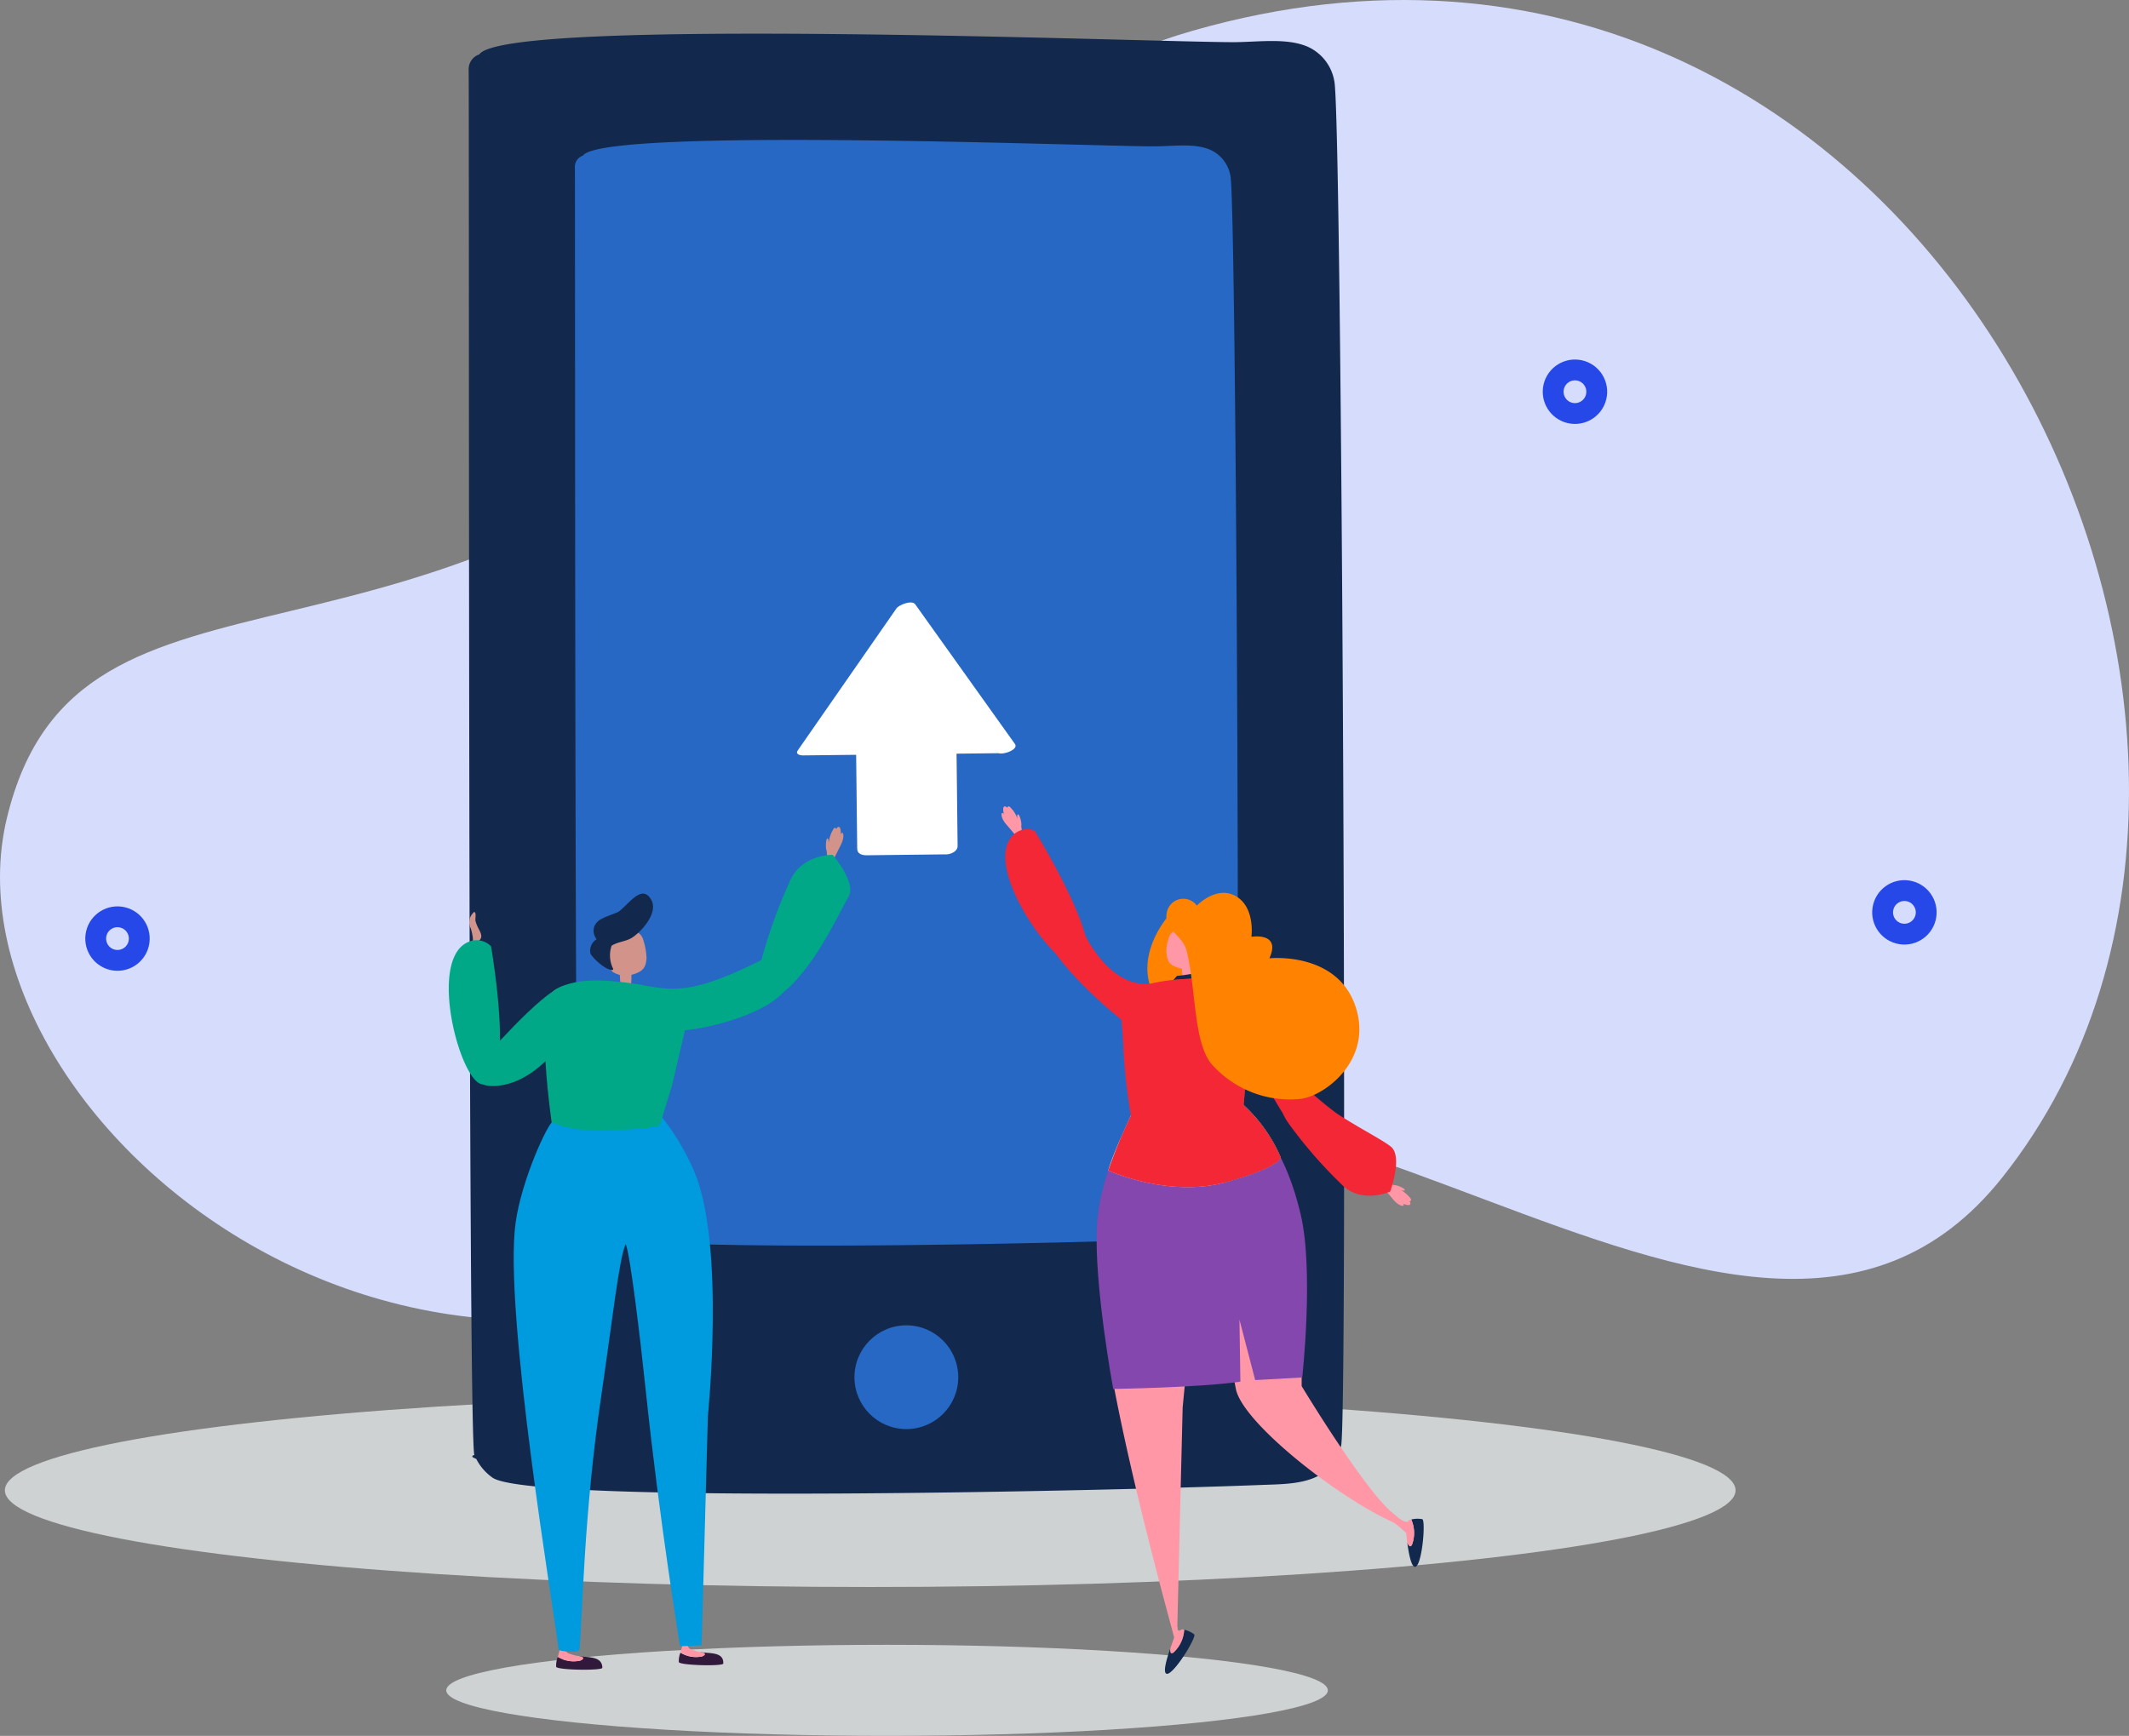
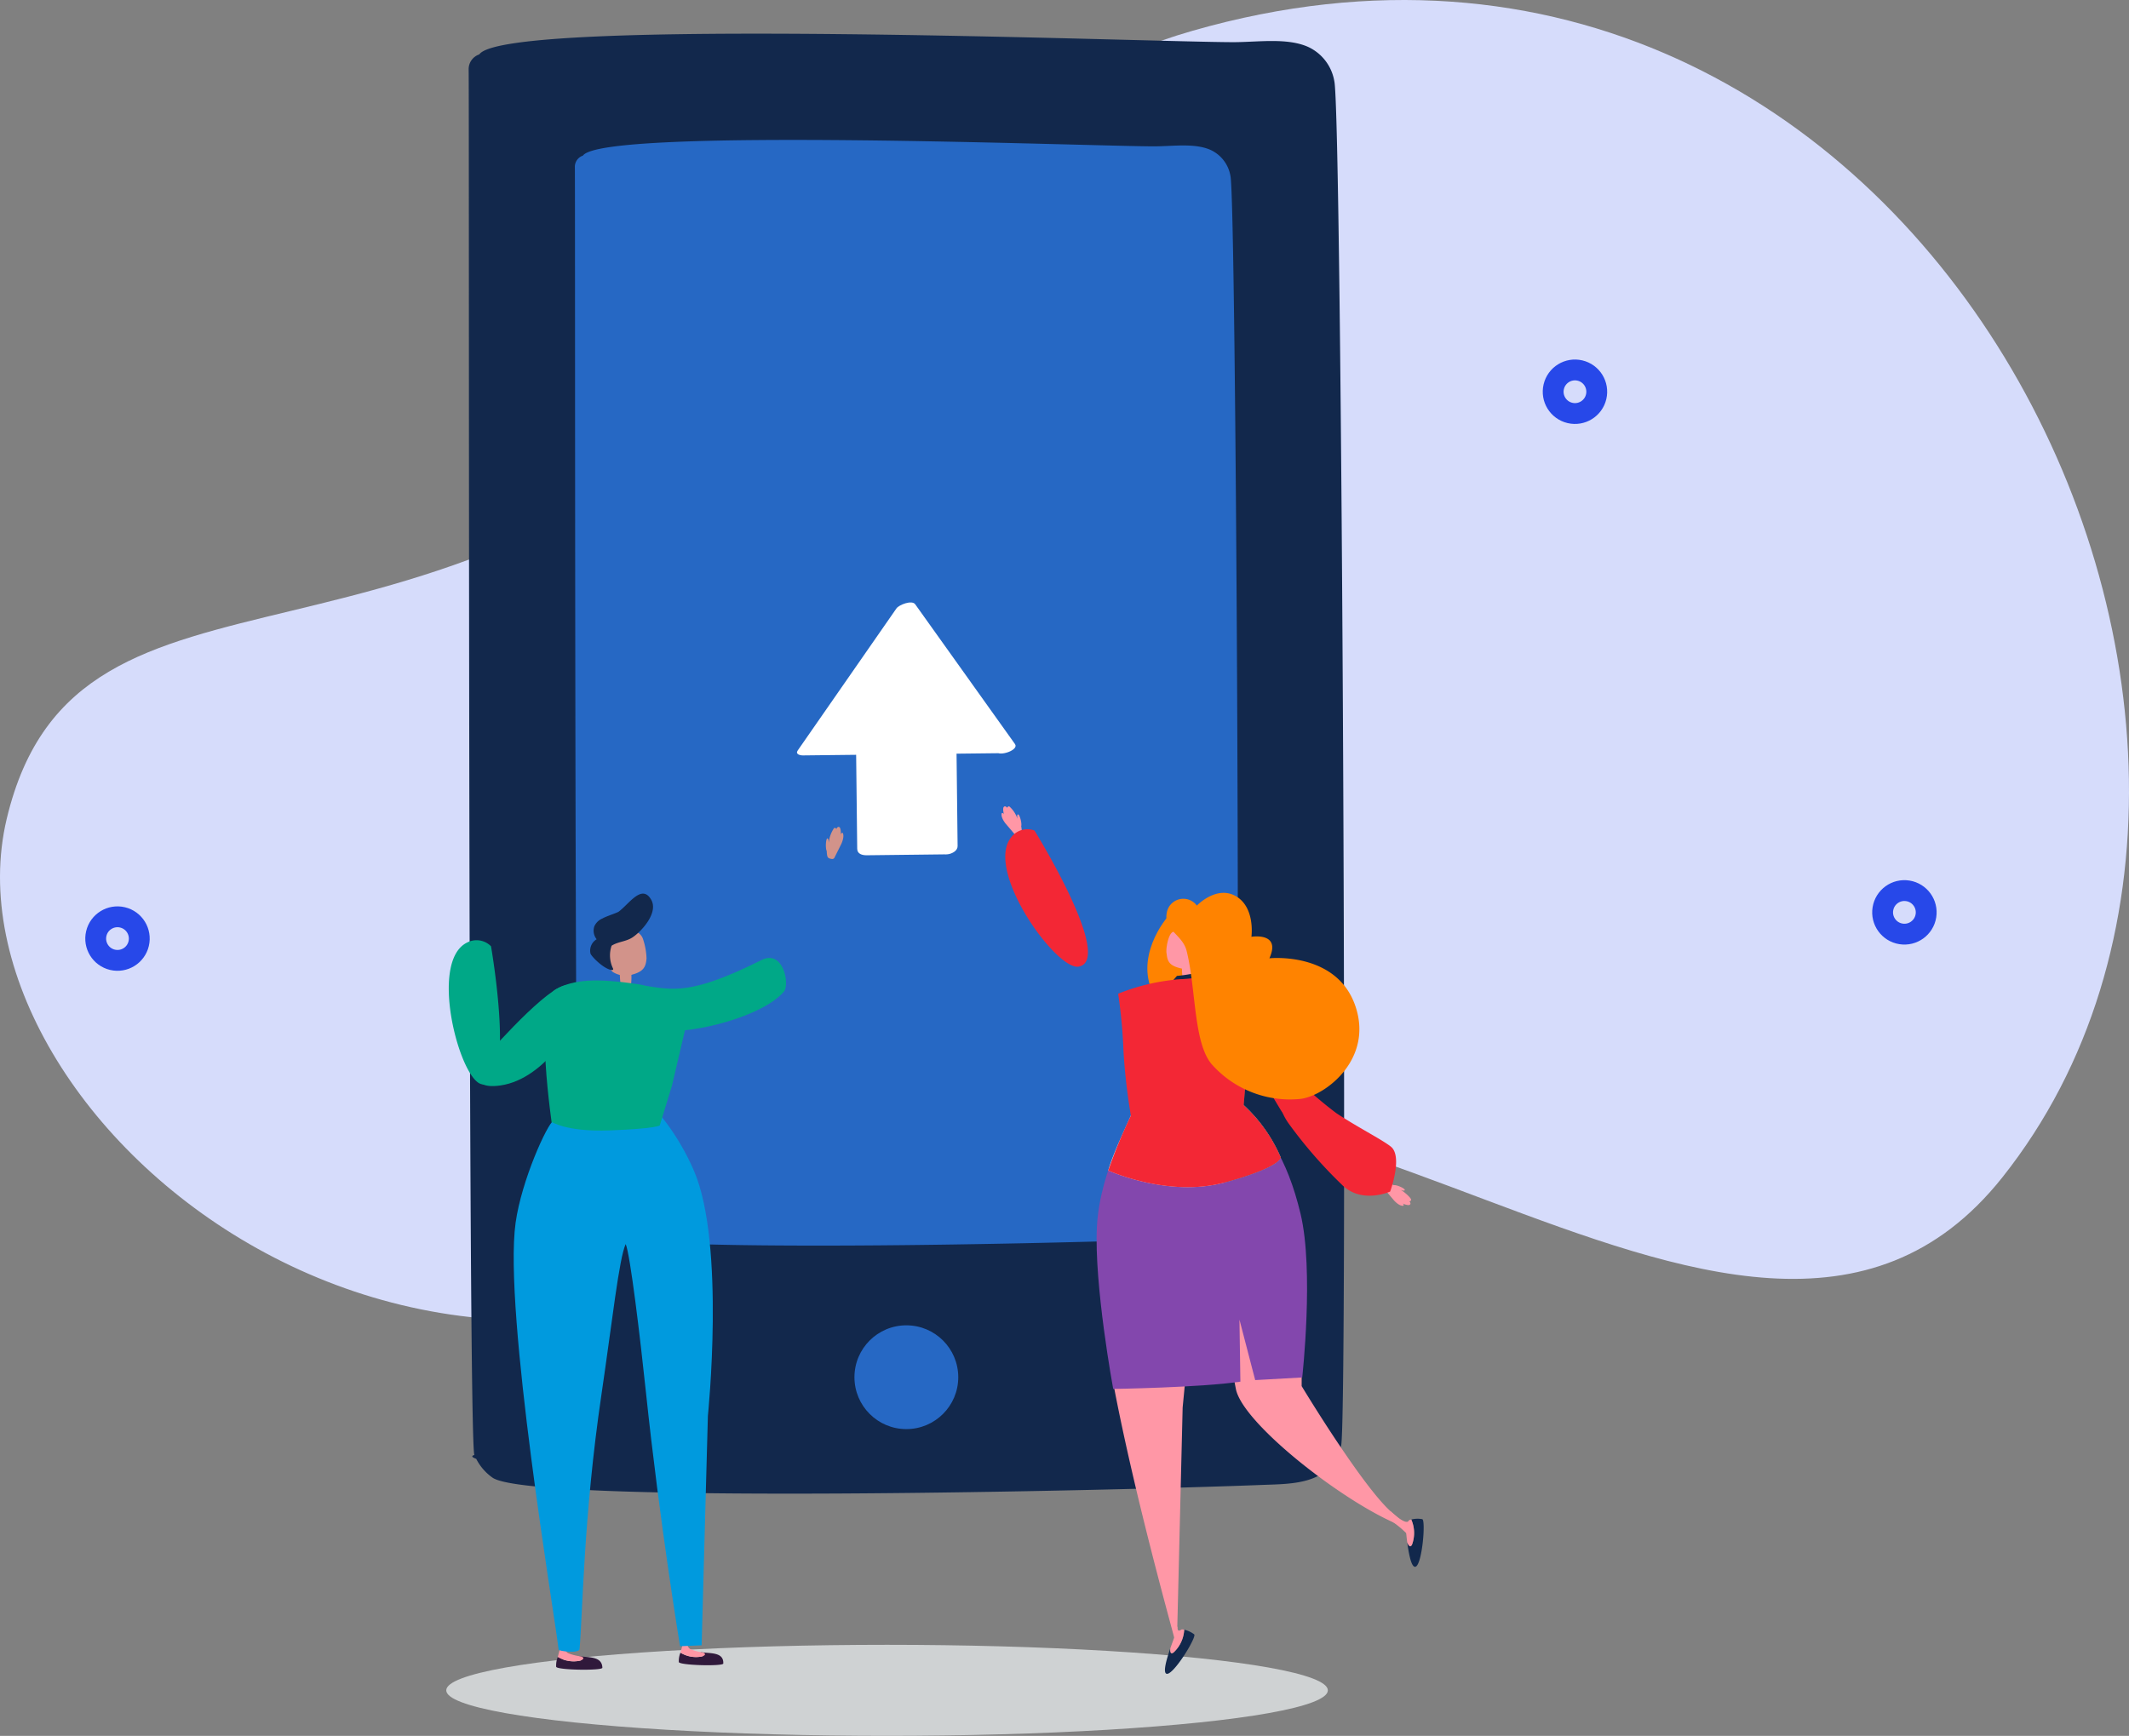
<svg xmlns="http://www.w3.org/2000/svg" width="228.807" height="186.6" viewBox="0 0 228.807 186.6">
  <rect x="0" y="0" width="228.807" height="186.6" fill="#808080" stroke="none" />
  <g id="Groupe_1526" data-name="Groupe 1526" transform="translate(-1275.193 -1661.5)">
    <path id="Tracé_628" data-name="Tracé 628" d="M948.836,144.18c-19.089,5.472-25.378,16.571-41.307,32.867-40.645,41.581-78.487,19.69-86.146,51.85s47.132,78.148,97.191,38.67c36.59-28.856,89.278,35.108,117.274-.117C1074.247,219.135,1027.111,121.741,948.836,144.18Z" transform="translate(454.531 1520.626)" fill="#d6dcfb" />
    <g id="Groupe_1326" data-name="Groupe 1326" transform="translate(715.883 1502.553)">
      <g id="Groupe_1262" data-name="Groupe 1262" transform="translate(559.833 308.759)">
-         <ellipse id="Ellipse_96" data-name="Ellipse 96" cx="93" cy="10.393" rx="93" ry="10.393" fill="#cfd2d3" />
-       </g>
+         </g>
      <g id="Groupe_1263" data-name="Groupe 1263" transform="translate(607.269 335.759)">
        <ellipse id="Ellipse_97" data-name="Ellipse 97" cx="47.374" cy="4.894" rx="47.374" ry="4.894" fill="#cfd2d3" />
      </g>
      <g id="Groupe_1267" data-name="Groupe 1267" transform="translate(609.672 162.567)">
        <g id="Groupe_1264" data-name="Groupe 1264">
          <path id="Tracé_1518" data-name="Tracé 1518" d="M728.074,167.669a4.971,4.971,0,0,0-2.848-3.695c-2.214-.965-5.215-.518-7.845-.494-8.677.024-78.378-2.777-81.2,1.318a1.667,1.667,0,0,0-1.14,1.6c.066,3.083-.087,147.346.614,148.946-.044.023-.109.047-.153.07-.088.024-.088.141,0,.188a1.611,1.611,0,0,0,.351.165,5.547,5.547,0,0,0,1.753,2.024c4.185,2.918,68.123,1.365,82.826.777,3.352-.118,7.275-.071,8.37-4.189C729.542,311.579,728.906,171.058,728.074,167.669Z" transform="translate(-635.036 -162.567)" fill="#12284c" />
        </g>
        <g id="Groupe_1265" data-name="Groupe 1265" transform="translate(11.419 11.422)">
          <path id="Tracé_1519" data-name="Tracé 1519" d="M722.721,183.666a3.763,3.763,0,0,0-2.157-2.8c-1.676-.731-3.949-.392-5.94-.374-6.571.018-59.354-2.1-61.495,1a1.263,1.263,0,0,0-.863,1.212c.05,2.334-.066,111.586.465,112.8-.033.018-.083.036-.116.054-.066.018-.066.107,0,.142a1.24,1.24,0,0,0,.266.125,4.189,4.189,0,0,0,1.328,1.533c3.169,2.21,51.588,1.034,62.722.588,2.539-.089,5.509-.053,6.338-3.172C723.833,292.649,723.352,186.232,722.721,183.666Z" transform="translate(-652.266 -179.802)" fill="#2668c4" />
        </g>
        <g id="Groupe_1266" data-name="Groupe 1266" transform="translate(41.467 138.848)">
          <circle id="Ellipse_98" data-name="Ellipse 98" cx="5.578" cy="5.578" r="5.578" transform="translate(0 0)" fill="#2668c4" />
        </g>
      </g>
      <g id="Groupe_1277" data-name="Groupe 1277" transform="translate(644.961 223.71)">
        <g id="Groupe_1276" data-name="Groupe 1276">
          <g id="Groupe_1271" data-name="Groupe 1271">
            <g id="Groupe_1268" data-name="Groupe 1268" transform="translate(1.084 0.613)">
              <path id="Tracé_1520" data-name="Tracé 1520" d="M711.256,270.78l-21.336.241,10.611-15.27Z" transform="translate(-689.92 -255.751)" fill="#fff" />
            </g>
            <g id="Groupe_1270" data-name="Groupe 1270">
              <g id="Groupe_1269" data-name="Groupe 1269">
                <path id="Tracé_1521" data-name="Tracé 1521" d="M711.138,269.909l-21.336.242.569.533,10.611-15.27-2.015.443,10.726,15.029c.373.523,2.476-.2,2.023-.836l-10.725-15.028c-.351-.492-1.747.057-2.015.443l-10.61,15.27c-.286.41.256.537.569.533l21.336-.241C711.008,271.019,712.6,269.892,711.138,269.909Z" transform="translate(-688.284 -254.827)" fill="#fff" />
              </g>
            </g>
          </g>
          <g id="Groupe_1275" data-name="Groupe 1275" transform="translate(6.327 12.247)">
            <g id="Groupe_1272" data-name="Groupe 1272" transform="translate(1.101 0.795)">
              <rect id="Rectangle_794" data-name="Rectangle 794" width="8.587" height="13.24" transform="translate(0 0.097) rotate(-0.649)" fill="#fff" />
            </g>
            <g id="Groupe_1274" data-name="Groupe 1274">
              <g id="Groupe_1273" data-name="Groupe 1273">
                <path id="Tracé_1522" data-name="Tracé 1522" d="M707.757,286.547l-8.586.1,1.013.7q-.075-6.621-.15-13.24l-1.19.891,8.587-.1-1.013-.7q.076,6.621.15,13.24c.013,1.134,2.215.781,2.2-.193q-.075-6.62-.15-13.239c-.007-.564-.535-.7-1.013-.7l-8.586.1c-.424,0-1.2.382-1.19.891q.075,6.62.15,13.239c.006.564.536.7,1.013.7l8.587-.1C708.821,288.122,709.237,286.53,707.757,286.547Z" transform="translate(-697.831 -273.307)" fill="#fff" />
              </g>
            </g>
          </g>
        </g>
      </g>
      <g id="Groupe_1278" data-name="Groupe 1278" transform="translate(610.595 264.855)">
        <path id="Tracé_1523" data-name="Tracé 1523" d="M638.928,327.686c-3.917.565-2.06-2.576-2.06-2.576s6.369-7.4,8.831-8.144c1.944-.589,1.393,3.67,1.393,3.67S643.919,326.965,638.928,327.686Z" transform="translate(-636.428 -316.911)" fill="#00a887" />
      </g>
      <g id="Groupe_1281" data-name="Groupe 1281" transform="translate(619.081 336.15)">
        <g id="Groupe_1279" data-name="Groupe 1279" transform="translate(0 0.817)">
          <path id="Tracé_1524" data-name="Tracé 1524" d="M654.2,426.981c-.029-1.3-1.579-1.074-2.579-1.259.272.154.6.378.18.5a3.323,3.323,0,0,1-2.394-.4,2.5,2.5,0,0,0-.174,1.042C649.244,427.24,654.209,427.309,654.2,426.981Z" transform="translate(-649.234 -425.722)" fill="#30193b" />
        </g>
        <g id="Groupe_1280" data-name="Groupe 1280" transform="translate(0.175)">
          <path id="Tracé_1525" data-name="Tracé 1525" d="M651.892,425.8c.424-.118.551-.4-.1-.484a5.109,5.109,0,0,1-1.16-.311c-.274-.109-.38-.513-.38-.513l-.522-.005s-.191.818-.234.91A3.323,3.323,0,0,0,651.892,425.8Z" transform="translate(-649.498 -424.489)" fill="#ff97a6" />
        </g>
      </g>
      <g id="Groupe_1284" data-name="Groupe 1284" transform="translate(632.254 335.727)">
        <g id="Groupe_1282" data-name="Groupe 1282" transform="translate(0 0.807)">
          <path id="Tracé_1526" data-name="Tracé 1526" d="M673.9,426.306c.063-1.3-1.511-1.051-2.473-1.239.26.152.578.37.168.48a3.2,3.2,0,0,1-2.3-.412,2.415,2.415,0,0,0-.178,1C669.116,426.507,673.882,426.62,673.9,426.306Z" transform="translate(-669.111 -425.067)" fill="#30193b" />
        </g>
        <g id="Groupe_1283" data-name="Groupe 1283" transform="translate(0.178)">
          <path id="Tracé_1527" data-name="Tracé 1527" d="M671.683,425.136c.41-.11.535-.376-.09-.468a4.872,4.872,0,0,1-1.115-.311c-.264-.108-.361-.5-.361-.5l-.5-.01s-.192.787-.235.874A3.2,3.2,0,0,0,671.683,425.136Z" transform="translate(-669.379 -423.85)" fill="#ff97a6" />
        </g>
      </g>
      <g id="Groupe_1287" data-name="Groupe 1287" transform="translate(614.514 277.558)">
        <g id="Groupe_1286" data-name="Groupe 1286" transform="translate(0)">
          <g id="Groupe_1285" data-name="Groupe 1285">
            <path id="Tracé_1528" data-name="Tracé 1528" d="M661.747,343.385c-1.652-3.894-4.261-7.021-5-7.307-2.123.169-9.268,1.775-10.116,1.836-.685.393-3.44,6.418-4.08,10.993-1.33,9.508,4.228,42.351,4.625,45.9.018.156,2.2.43,2.245-.064.342-3.622.406-14.19,2.365-27.43,1.146-7.747,1.881-14.567,2.595-16.111.478,1.041,1.56,10.061,2.16,15.774,1.505,14.331,3.684,27.457,3.684,27.457l2.318-.1.673-24.66S665.106,351.3,661.747,343.385Z" transform="translate(-642.342 -336.078)" fill="#009ade" />
          </g>
        </g>
      </g>
      <g id="Groupe_1288" data-name="Groupe 1288" transform="translate(609.736 256.975)">
-         <path id="Tracé_1529" data-name="Tracé 1529" d="M636.057,308.2a1.2,1.2,0,0,1-.19.012,3.361,3.361,0,0,0-.412.03c.218-.009-.08-1.284-.149-1.431a1.868,1.868,0,0,1-.164-.569,1.455,1.455,0,0,1,.256-.922c.017-.034.252-.319.286-.3.274.143.044.744.136,1.016a3.928,3.928,0,0,0,.343.827C636.442,307.392,636.632,307.844,636.057,308.2Z" transform="translate(-635.133 -305.021)" fill="#d2938a" />
-       </g>
+         </g>
      <g id="Groupe_1290" data-name="Groupe 1290" transform="translate(648.066 247.835)">
        <g id="Groupe_1289" data-name="Groupe 1289" transform="translate(0 0)">
          <path id="Tracé_1530" data-name="Tracé 1530" d="M693.611,294.678a.268.268,0,0,0,.286-.146c.136-.274.458-.922.718-1.436,0,0,.392-.794.17-1.219,0,0-.148-.076-.2.19,0,0,.029-.713-.17-.816s-.316.2-.316.2a.182.182,0,0,0-.249-.093,3.428,3.428,0,0,0-.572,1.585s0-.521-.157-.473-.217,1.072-.056,1.357a2.413,2.413,0,0,0,.064.561C693.206,294.615,693.4,294.642,693.611,294.678Z" transform="translate(-692.969 -291.229)" fill="#d2938a" />
        </g>
      </g>
      <g id="Groupe_1292" data-name="Groupe 1292" transform="translate(640.82 250.831)">
        <g id="Groupe_1291" data-name="Groupe 1291" transform="translate(0 0)">
-           <path id="Tracé_1531" data-name="Tracé 1531" d="M685.4,298.629a54.334,54.334,0,0,0-3.043,8.442c-1.047,4.075.746,4.27,1.854,3.74,1.363-.651,3.094-3.012,3.851-4.127,1.6-2.353,3-5.29,3.663-6.428.878-1.516-1.718-4.5-1.718-4.5S686.624,295.7,685.4,298.629Z" transform="translate(-682.036 -295.75)" fill="#00a887" />
-         </g>
+           </g>
      </g>
      <g id="Groupe_1294" data-name="Groupe 1294" transform="translate(628.27 261.925)">
        <g id="Groupe_1293" data-name="Groupe 1293">
          <path id="Tracé_1532" data-name="Tracé 1532" d="M675.966,312.716c-7.562,3.784-9.5,3.2-12.474,2.762-1.1-.161.3,4.784,1.926,4.858,3.216.278,10.636-1.5,12.968-4.23C679.035,315.347,678.339,311.529,675.966,312.716Z" transform="translate(-663.098 -312.489)" fill="#00a887" />
        </g>
      </g>
      <g id="Groupe_1295" data-name="Groupe 1295" transform="translate(625.91 262.058)">
        <path id="Tracé_1533" data-name="Tracé 1533" d="M659.6,312.749a12.537,12.537,0,0,0,.027,2.616c.184.293.827.771,1.125.076a7.005,7.005,0,0,0-.221-2.75Z" transform="translate(-659.538 -312.691)" fill="#d2938a" />
      </g>
      <g id="Groupe_1296" data-name="Groupe 1296" transform="translate(624.124 259.024)">
        <path id="Tracé_1534" data-name="Tracé 1534" d="M657.124,309.088a8.538,8.538,0,0,1,2.463-.929,1.265,1.265,0,0,1,1.56.864,7.238,7.238,0,0,1,.365,2.027c-.077,1.053-.408,1.5-1.859,1.837a2.591,2.591,0,0,1-1.8-.39,3.762,3.762,0,0,1-.895-1.773C656.853,310.2,656.7,309.511,657.124,309.088Z" transform="translate(-656.842 -308.113)" fill="#d2938a" />
      </g>
      <g id="Groupe_1298" data-name="Groupe 1298" transform="translate(617.855 264.35)">
        <g id="Groupe_1297" data-name="Groupe 1297" transform="translate(0 0)">
          <path id="Tracé_1535" data-name="Tracé 1535" d="M662.567,321l-1.51,6.444-1.311,4.281s-.278.343-5.359.537c-4.915.187-6.3-1.019-6.27-.874.158.874-2.018-12.928.462-14.3,1.934-1.068,4.349-1.2,8.832-.546C659.7,316.877,662.544,318.774,662.567,321Z" transform="translate(-647.383 -316.149)" fill="#00a887" />
        </g>
      </g>
      <g id="Groupe_1299" data-name="Groupe 1299" transform="translate(622.724 255.007)">
        <path id="Tracé_1536" data-name="Tracé 1536" d="M655.44,306.959a1.467,1.467,0,0,1-.245-1.4,1.645,1.645,0,0,1,.867-.834l.005,0c.345-.219,1.567-.6,1.751-.741,1.127-.846,2.491-3.006,3.483-1.278.8,1.4-1.017,3.389-2,4.046-.7.468-1.547.451-2.253.9a3.209,3.209,0,0,0,.16,2.467.1.1,0,0,1-.1.144c-.787-.017-2.175-1.38-2.329-1.763A1.42,1.42,0,0,1,655.44,306.959Z" transform="translate(-654.731 -302.051)" fill="#12284c" />
      </g>
      <g id="Groupe_1300" data-name="Groupe 1300" transform="translate(607.54 260.015)">
        <path id="Tracé_1537" data-name="Tracé 1537" d="M635.314,325.078c-2.351-.6-5.664-13.194-1.528-15.216a2.18,2.18,0,0,1,2.575.4S639.116,326.049,635.314,325.078Z" transform="translate(-631.82 -309.607)" fill="#00a887" />
      </g>
      <g id="Groupe_1302" data-name="Groupe 1302" transform="translate(708.104 286.211)">
        <g id="Groupe_1301" data-name="Groupe 1301" transform="translate(0 0)">
          <path id="Tracé_1538" data-name="Tracé 1538" d="M783.608,349.468a.255.255,0,0,0,.011.308c.186.217.622.728.968,1.139,0,0,.536.626,1,.573,0,0,.127-.107-.086-.245,0,0,.613.272.785.13s-.05-.355-.05-.355a.19.19,0,0,0,.184-.191c0-.181-.749-.875-1.156-1.059,0,0,.455.183.478.022s-.852-.565-1.166-.518a2.178,2.178,0,0,0-.518-.137C783.826,349.127,783.726,349.289,783.608,349.468Z" transform="translate(-783.562 -349.135)" fill="#ff97a6" />
        </g>
      </g>
      <g id="Groupe_1303" data-name="Groupe 1303" transform="translate(684.509 334.137)">
        <path id="Tracé_1539" data-name="Tracé 1539" d="M748.058,426.144c-.3-.286.14-1.716.477-2.689-.026.343.011.726.382.416a3.6,3.6,0,0,0,1.113-2.42,2.812,2.812,0,0,1,1.065.493C751.441,422.191,748.653,426.709,748.058,426.144Z" transform="translate(-747.958 -421.451)" fill="#12284c" />
      </g>
      <g id="Groupe_1304" data-name="Groupe 1304" transform="translate(685.079 333.772)">
        <path id="Tracé_1540" data-name="Tracé 1540" d="M749.207,423.685c-.37.31-.408-.073-.382-.415.209-.6.4-1.1.431-1.219a.686.686,0,0,0-.1-.534l.445-.616s-.1.72.4.361c.083-.06.206-.014.317,0A3.6,3.6,0,0,1,749.207,423.685Z" transform="translate(-748.819 -420.901)" fill="#ff97a6" />
      </g>
      <g id="Groupe_1305" data-name="Groupe 1305" transform="translate(710.549 322.207)">
        <path id="Tracé_1541" data-name="Tracé 1541" d="M788.035,408.611c-.4-.119-.647-1.595-.785-2.616.13.317.337.643.528.2a3.6,3.6,0,0,0-.095-2.662,2.8,2.8,0,0,1,1.173-.039C789.276,403.558,788.82,408.847,788.035,408.611Z" transform="translate(-787.25 -403.45)" fill="#12284c" />
      </g>
      <g id="Groupe_1306" data-name="Groupe 1306" transform="translate(708.454 321.421)">
        <path id="Tracé_1542" data-name="Tracé 1542" d="M786.712,405.794c-.192.443-.4.118-.528-.2-.085-.634-.092-.889-.123-1.009a10.459,10.459,0,0,0-1.971-1.536l.319-.786s1.641,1.553,1.924,1.008c.048-.091.178-.106.284-.14A3.6,3.6,0,0,1,786.712,405.794Z" transform="translate(-784.09 -402.264)" fill="#ff97a6" />
      </g>
      <g id="Groupe_1307" data-name="Groupe 1307" transform="translate(677.634 278.177)">
        <path id="Tracé_1543" data-name="Tracé 1543" d="M752.892,337.012a30.412,30.412,0,0,1,3.707,6.26,28.249,28.249,0,0,1,2.6,13.3c-.03,2.119-.048,10.213-.048,10.213s6.713,11.134,9.81,13.674c.845.693,1.636,1.627.693,1.249-5.888-2.359-16.858-10.889-17.574-14.624-1.659-8.669-3.872-17.182-3.872-17.182l-1.847,19.183-.589,24.175-.325.559c.085.129-4.246-15.1-6.561-27.446-1.347-7.183-1.53-16.02-1.091-17.936,1.728-7.531,3.135-9.323,3.351-11.255C742.486,337.659,750.461,338.27,752.892,337.012Z" transform="translate(-737.584 -337.012)" fill="#ff97a6" />
      </g>
      <g id="Groupe_1308" data-name="Groupe 1308" transform="translate(677.165 277.673)">
        <path id="Tracé_1544" data-name="Tracé 1544" d="M740.884,337.22s-3.652,5.926-3.974,12.165,1.75,17.446,1.75,17.446,9.329-.138,13.669-.782l-.1-6.668,1.691,6.5,5.055-.282s1.28-11.5-.18-17.595-3.755-9.339-6.763-11.752Z" transform="translate(-736.877 -336.252)" fill="#8347ad" />
      </g>
      <g id="Groupe_1310" data-name="Groupe 1310" transform="translate(666.947 245.627)">
        <g id="Groupe_1309" data-name="Groupe 1309" transform="translate(0 0)">
          <path id="Tracé_1545" data-name="Tracé 1545" d="M723.209,290.989a.263.263,0,0,1-.311-.062c-.19-.225-.639-.754-1-1.174,0,0-.549-.65-.418-1.113,0,0,.13-.111.235.127,0,0-.175-.669,0-.82s.353.109.353.109a.2.2,0,0,1,.225-.155,3.091,3.091,0,0,1,.887,1.354s-.111-.494.057-.491.435.961.335,1.274a2.253,2.253,0,0,1,.053.55C723.593,290.822,723.41,290.9,723.209,290.989Z" transform="translate(-721.46 -287.897)" fill="#ff97a6" />
        </g>
      </g>
      <g id="Groupe_1312" data-name="Groupe 1312" transform="translate(696.811 274.861)">
        <g id="Groupe_1311" data-name="Groupe 1311" transform="translate(0)">
          <path id="Tracé_1546" data-name="Tracé 1546" d="M773.187,343.4a49.238,49.238,0,0,1-5.668-6.524c-2.346-3.321.062-5.519.946-4.7a43.513,43.513,0,0,0,4.161,3.572c2.274,1.515,4.869,2.816,5.864,3.6,1.325,1.038-.067,4.835-.067,4.835S775.313,345.593,773.187,343.4Z" transform="translate(-766.521 -332.009)" fill="#f32735" />
        </g>
      </g>
      <g id="Groupe_1313" data-name="Groupe 1313" transform="translate(687.64 262.673)">
        <path id="Tracé_1547" data-name="Tracé 1547" d="M752.683,313.618Z" transform="translate(-752.683 -313.618)" fill="#3b2b5b" />
      </g>
      <g id="Groupe_1314" data-name="Groupe 1314" transform="translate(670.792 256.455)">
-         <path id="Tracé_1548" data-name="Tracé 1548" d="M727.363,305.593c-.951-3.842,5.056,1.694,5.056,1.694s2.647,5.7,7.027,5.183c1.445-.172-2.528,4.373-2.528,4.373S728.574,310.488,727.363,305.593Z" transform="translate(-727.261 -304.236)" fill="#f32735" />
-       </g>
+         </g>
      <g id="Groupe_1315" data-name="Groupe 1315" transform="translate(667.348 248.089)">
        <path id="Tracé_1549" data-name="Tracé 1549" d="M729.959,306.379c-2.386.447-10.153-10.328-7.256-13.905a2.181,2.181,0,0,1,2.505-.722S733.815,305.656,729.959,306.379Z" transform="translate(-722.065 -291.613)" fill="#f32735" />
      </g>
      <g id="Groupe_1317" data-name="Groupe 1317" transform="translate(690.733 264.422)">
        <g id="Groupe_1316" data-name="Groupe 1316" transform="translate(0 0)">
          <path id="Tracé_1550" data-name="Tracé 1550" d="M763.547,330.068c-4.24-7.032-6-10.675-6.194-13.05-.092-1.108,2.446-1.109,3.66.7a72.254,72.254,0,0,1,5.35,10.869C766.7,329.537,764.875,332.27,763.547,330.068Z" transform="translate(-757.35 -316.257)" fill="#f32735" />
        </g>
      </g>
      <g id="Groupe_1318" data-name="Groupe 1318" transform="translate(678.41 277.309)">
        <path id="Tracé_1551" data-name="Tracé 1551" d="M741.458,336.494c.086.25-2.031,4.3-2.7,6.667,0,0,6.467,2.956,12.57,1.274s5.962-2.689,5.962-2.689a16.52,16.52,0,0,0-4.456-6.043Z" transform="translate(-738.755 -335.703)" fill="#d3e7f2" />
      </g>
      <g id="Groupe_1319" data-name="Groupe 1319" transform="translate(687.927 264.073)">
        <path id="Tracé_1552" data-name="Tracé 1552" d="M758.158,329.417c.141-1.83.734-7.729,1.044-10.779a2.4,2.4,0,0,0-1.816-2.57,10.945,10.945,0,0,0-2.293-.325c-.665-.021-1.323-.016-1.965.009-.132,0,.913,3.689,1.137,7.387a35.951,35.951,0,0,1-.391,7.146l2.294,7.413s.74-.209,1.075-.309c5.01-1.5,4.887-2.38,4.887-2.38A16.227,16.227,0,0,0,758.158,329.417Z" transform="translate(-753.117 -315.73)" fill="#296d50" />
      </g>
      <g id="Groupe_1320" data-name="Groupe 1320" transform="translate(682.617 257.094)">
        <path id="Tracé_1553" data-name="Tracé 1553" d="M747.715,305.2c-.2-.022-3.89,4.17-2.141,8.291s8.767,2.247,8.767,2.247Z" transform="translate(-745.104 -305.2)" fill="#ff8300" />
      </g>
      <g id="Groupe_1321" data-name="Groupe 1321" transform="translate(686.336 261.882)">
        <path id="Tracé_1554" data-name="Tracé 1554" d="M751.578,312.425a18.888,18.888,0,0,1,.3,2.969c-.127.306-.628.722-.962.066a9.791,9.791,0,0,1-.148-3Z" transform="translate(-750.715 -312.425)" fill="#ff97a6" />
      </g>
      <g id="Groupe_1322" data-name="Groupe 1322" transform="translate(685.413 263.4)">
        <path id="Tracé_1555" data-name="Tracé 1555" d="M749.708,315.168a15.771,15.771,0,0,0,2.594-.453l.664.667-3.643.228Z" transform="translate(-749.323 -314.715)" fill="#12284c" />
      </g>
      <g id="Groupe_1323" data-name="Groupe 1323" transform="translate(678.41 264.073)">
        <path id="Tracé_1556" data-name="Tracé 1556" d="M753.314,329.418c.134-1.738.676-7.153,1-10.3a2.919,2.919,0,0,0-2.316-3.167,10.657,10.657,0,0,0-1.744-.2,29.614,29.614,0,0,0-3.418.1,22.083,22.083,0,0,0-7.012,1.578,55.6,55.6,0,0,1,.579,6.279,65.044,65.044,0,0,0,.789,6.823,56.4,56.4,0,0,0-2.432,5.9s6.467,2.956,12.57,1.274,5.962-2.689,5.962-2.689A16.226,16.226,0,0,0,753.314,329.418Z" transform="translate(-738.755 -315.731)" fill="#f32735" />
      </g>
      <g id="Groupe_1324" data-name="Groupe 1324" transform="translate(684.662 258.978)">
        <path id="Tracé_1557" data-name="Tracé 1557" d="M748.219,310.547c-.125-.441.153-2.066.628-2.331.9-.5,2.969.214,3.325.551.391.37.265.985.182,1.445a3.275,3.275,0,0,1-.783,1.577,2.393,2.393,0,0,1-1.633.364C748.614,311.873,748.306,311.478,748.219,310.547Z" transform="translate(-748.189 -308.043)" fill="#ff97a6" />
      </g>
      <g id="Groupe_1325" data-name="Groupe 1325" transform="translate(684.656 254.928)">
        <path id="Tracé_1558" data-name="Tracé 1558" d="M753.16,320.468c-2.084-2.229-1.763-8.18-2.8-12.311-.436-1.729-2.475-2.235-2.137-4.052a1.807,1.807,0,0,1,3.239-.807s2.123-2.223,4.211-1,1.653,4.356,1.653,4.356,3.228-.54,1.931,2.311c0,0,7.135-.759,9.2,5.015s-3.165,9.77-5.849,10.1A11.239,11.239,0,0,1,753.16,320.468Z" transform="translate(-748.18 -301.932)" fill="#ff8300" />
      </g>
    </g>
    <circle id="Ellipse_56" data-name="Ellipse 56" cx="2.342" cy="2.342" r="2.342" transform="translate(1441.639 1705.352) rotate(-76.717)" fill="none" stroke="#2748e9" stroke-linecap="round" stroke-linejoin="round" stroke-width="2.24" />
    <circle id="Ellipse_57" data-name="Ellipse 57" cx="2.342" cy="2.342" r="2.342" transform="translate(1477.176 1761.513) rotate(-80.783)" fill="none" stroke="#2748e9" stroke-linecap="round" stroke-linejoin="round" stroke-width="2.24" />
    <circle id="Ellipse_58" data-name="Ellipse 58" cx="2.342" cy="2.342" r="2.342" transform="matrix(0.231, -0.973, 0.973, 0.231, 1285, 1764.133)" fill="none" stroke="#2748e9" stroke-linecap="round" stroke-linejoin="round" stroke-width="2.24" />
  </g>
</svg>